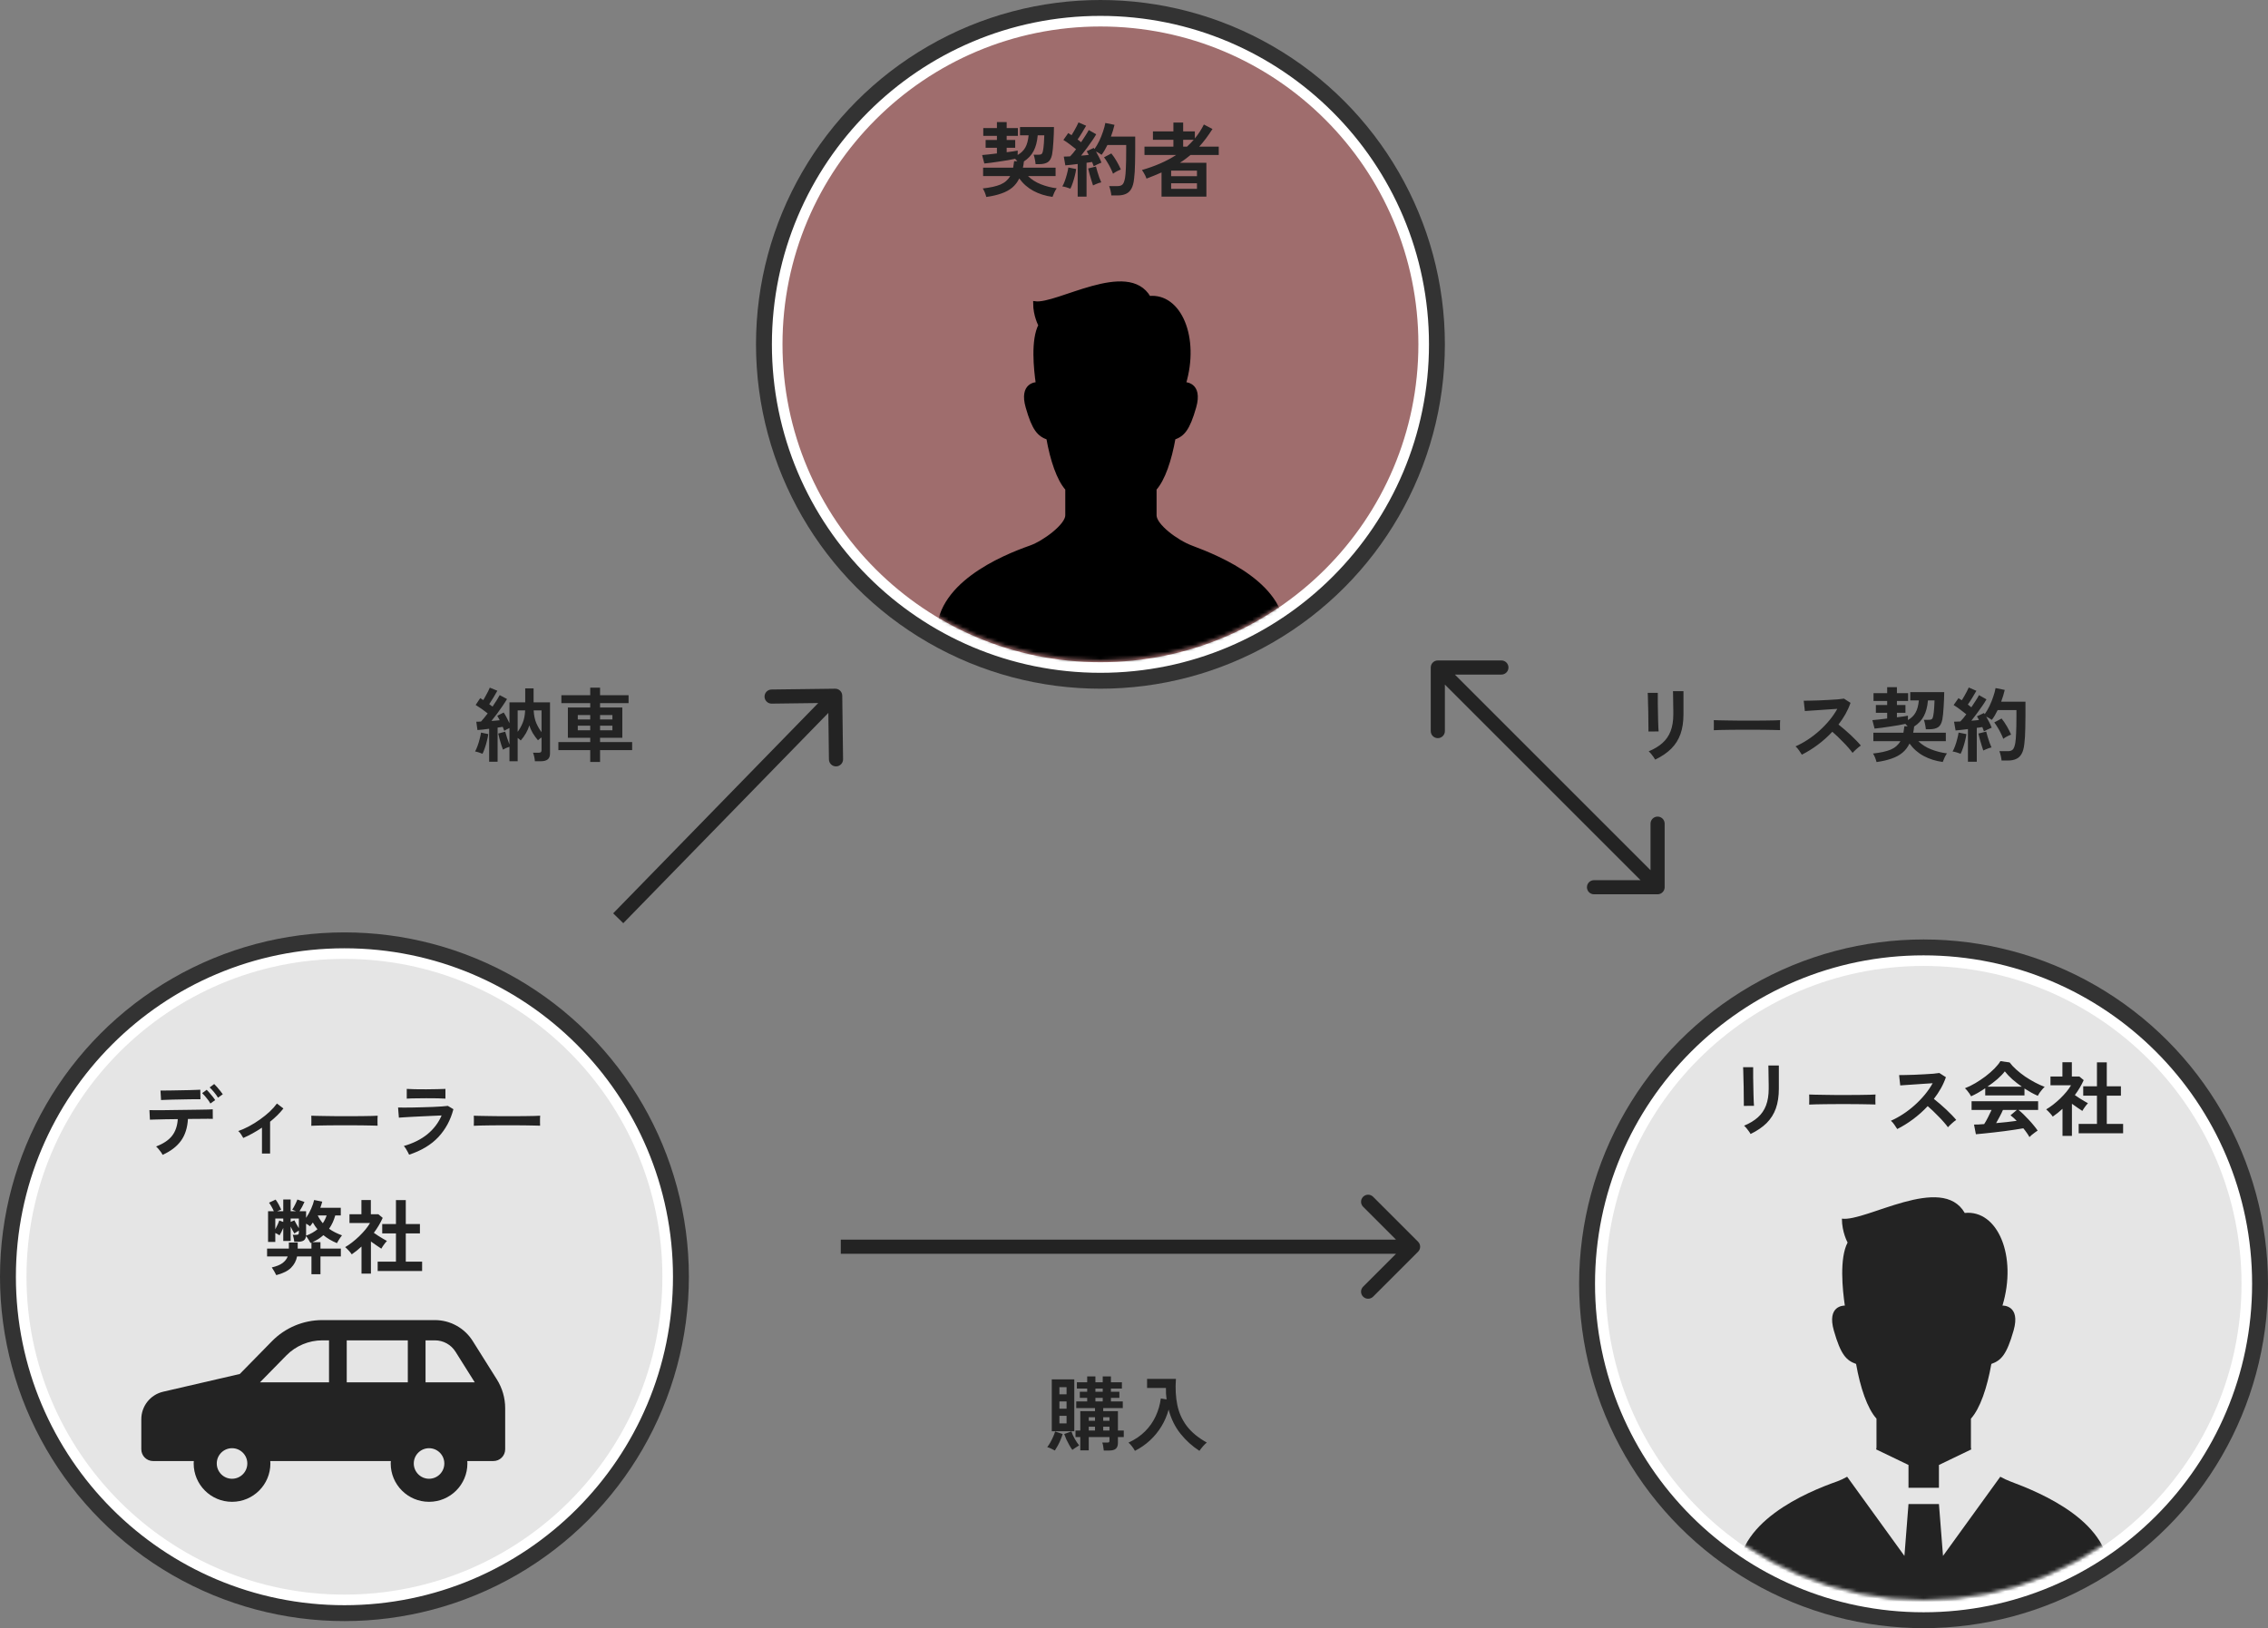
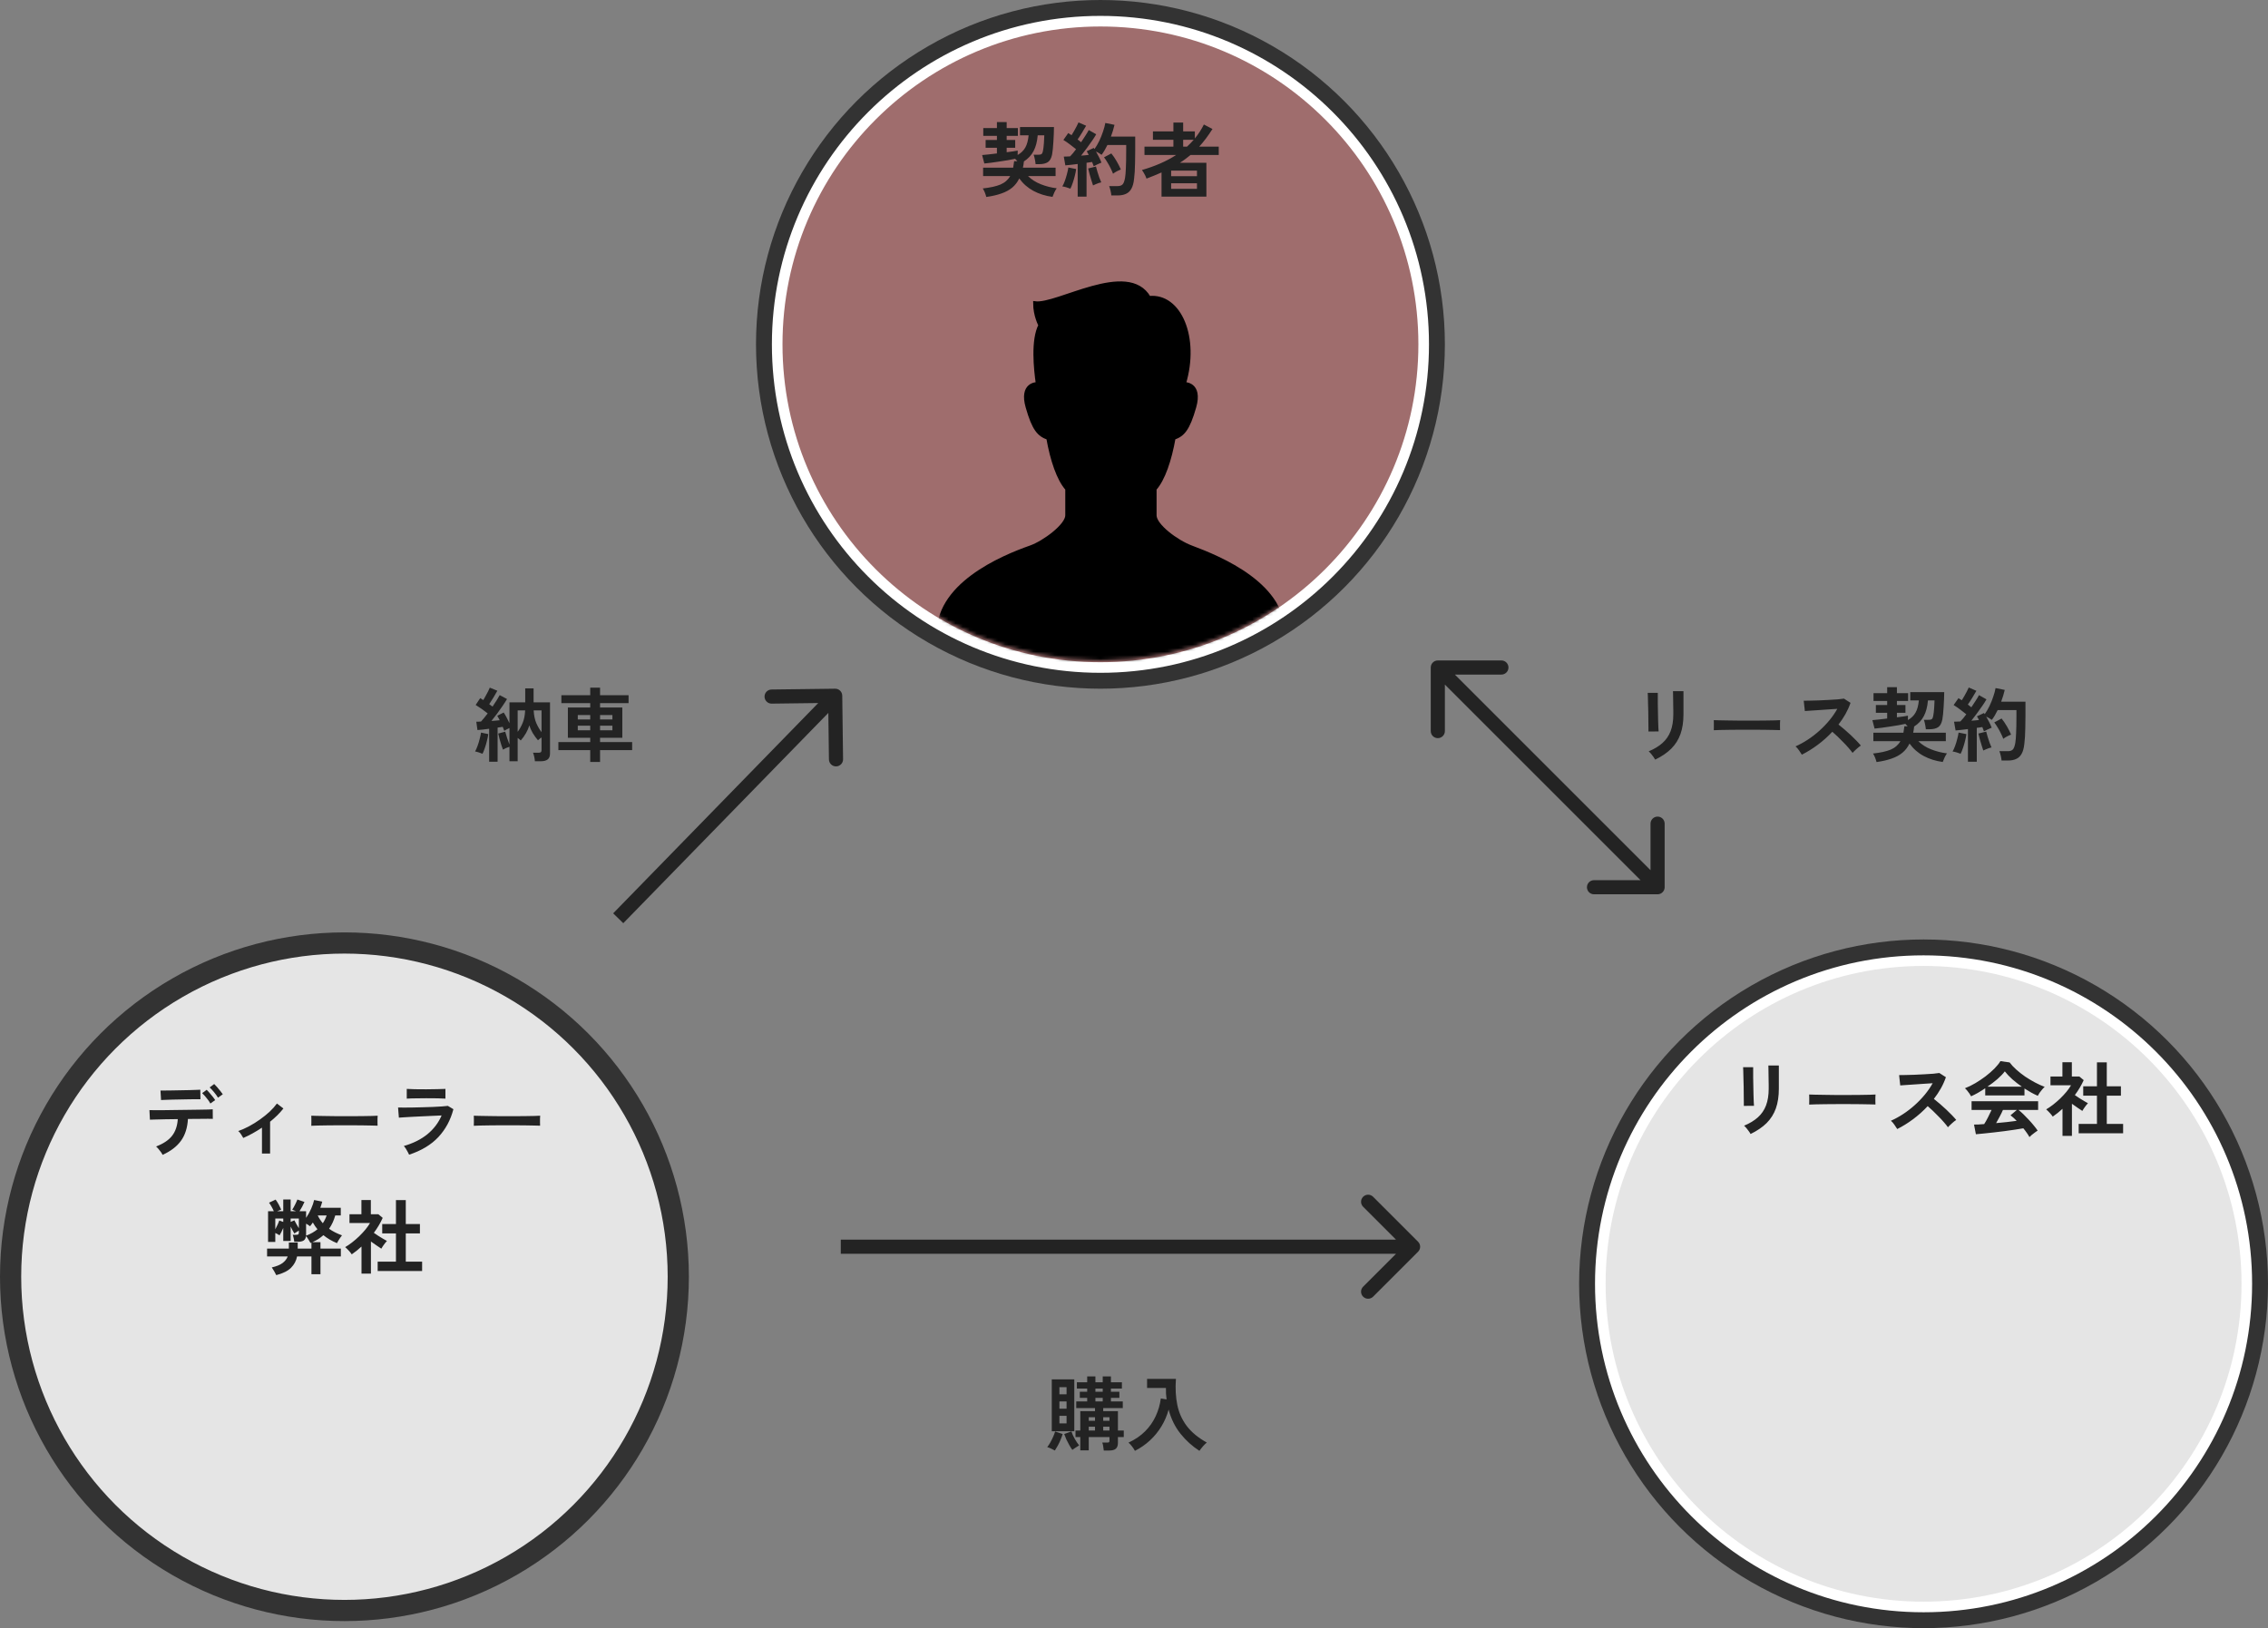
<svg xmlns="http://www.w3.org/2000/svg" width="642" height="461" viewBox="0 0 642 461" fill="none">
  <rect x="0" y="0" width="642" height="461" fill="#808080" stroke="none" />
  <circle cx="544.5" cy="363.5" r="94.5" fill="#4D53E6" stroke="#333333" stroke-width="6" />
  <circle cx="544.5" cy="363.5" r="91.5" fill="#E5E5E5" stroke="white" stroke-width="3" />
  <mask id="mask0_1748_1315" style="mask-type:alpha" maskUnits="userSpaceOnUse" x="454" y="272" width="181" height="181">
-     <circle cx="544.5" cy="362.5" r="45.5" fill="#AFB1EE" stroke="white" stroke-width="90" />
-   </mask>
+     </mask>
  <g mask="url(#mask0_1748_1315)">
-     <path d="M569.019 419.438C568.144 419.11 567.19 418.659 566.221 418.125L550.006 440.54L548.853 425.856H540.236L539.082 440.54L522.867 418.125C521.869 418.684 520.906 419.142 520.067 419.438C511.576 422.427 490.716 431.023 492.062 447.126C492.385 450.99 513.636 455 544.544 455C575.45 455 596.701 450.99 597.024 447.126C598.37 431.008 577.456 422.593 569.019 419.438Z" fill="#232323" />
    <path d="M525.398 386.187C526.579 392.874 528.563 398.773 531.174 401.679C531.174 405.164 531.174 407.706 531.174 409.742C531.174 409.946 531.139 410.161 531.08 410.383L540.236 414.793V421.26H548.852V414.793L558.003 410.386C557.945 410.163 557.909 409.948 557.909 409.742C557.909 407.706 557.909 405.164 557.909 401.679C560.525 398.773 562.509 392.874 563.69 386.187C566.441 385.204 568.016 383.631 569.979 376.748C572.071 369.417 566.836 369.667 566.836 369.667C571.07 355.648 565.494 342.474 556.159 343.441C549.719 332.174 528.15 346.015 521.386 345.05C521.386 348.914 522.998 351.811 522.998 351.811C520.646 356.272 521.553 365.167 522.217 369.667C521.831 369.66 517.096 369.709 519.107 376.748C521.072 383.631 522.643 385.204 525.398 386.187Z" fill="#232323" />
  </g>
  <circle cx="97.5" cy="361.5" r="94.5" fill="#E5E5E5" stroke="#333333" stroke-width="6" />
-   <circle cx="97.5" cy="361.5" r="91.5" fill="#E5E5E5" stroke="white" stroke-width="3" />
  <path d="M46.026 326.989C45.919 326.759 45.758 326.491 45.543 326.184C45.328 325.877 45.098 325.586 44.853 325.31C44.608 325.019 44.385 324.789 44.186 324.62C46.256 323.823 47.766 322.811 48.717 321.584C49.668 320.357 50.204 318.786 50.327 316.869C49.116 316.884 47.95 316.9 46.831 316.915C45.727 316.93 44.784 316.953 44.002 316.984C43.22 316.999 42.699 317.015 42.438 317.03L42.3 314.316C42.484 314.331 42.921 314.339 43.611 314.339C44.301 314.339 45.152 314.339 46.164 314.339C47.176 314.324 48.272 314.308 49.453 314.293C50.649 314.278 51.837 314.262 53.018 314.247C54.199 314.232 55.295 314.216 56.307 314.201C57.334 314.186 58.193 314.17 58.883 314.155C59.588 314.124 60.033 314.101 60.217 314.086L60.24 316.8C60.025 316.785 59.573 316.777 58.883 316.777C58.193 316.777 57.357 316.785 56.376 316.8C55.395 316.8 54.337 316.808 53.202 316.823C53.064 319.322 52.405 321.385 51.224 323.01C50.059 324.62 48.326 325.946 46.026 326.989ZM45.589 311.464L45.428 308.773C45.612 308.773 45.988 308.773 46.555 308.773C47.138 308.773 47.82 308.765 48.602 308.75C49.399 308.735 50.227 308.719 51.086 308.704C51.96 308.689 52.788 308.673 53.57 308.658C54.367 308.627 55.042 308.604 55.594 308.589C56.161 308.574 56.529 308.558 56.698 308.543L56.744 311.234C56.545 311.219 56.161 311.219 55.594 311.234C55.042 311.234 54.375 311.242 53.593 311.257C52.826 311.257 52.021 311.272 51.178 311.303C50.35 311.318 49.545 311.334 48.763 311.349C47.996 311.364 47.329 311.387 46.762 311.418C46.195 311.433 45.804 311.449 45.589 311.464ZM61.712 310.797C61.421 310.306 61.045 309.785 60.585 309.233C60.125 308.681 59.711 308.236 59.343 307.899L60.631 306.933C60.846 307.132 61.114 307.416 61.436 307.784C61.758 308.137 62.065 308.505 62.356 308.888C62.663 309.256 62.9 309.57 63.069 309.831L61.712 310.797ZM59.55 312.453C59.381 312.131 59.159 311.786 58.883 311.418C58.607 311.05 58.323 310.697 58.032 310.36C57.741 310.023 57.472 309.739 57.227 309.509L58.515 308.566C58.73 308.765 58.99 309.049 59.297 309.417C59.619 309.77 59.926 310.138 60.217 310.521C60.524 310.904 60.754 311.226 60.907 311.487L59.55 312.453ZM74.155 326.621V319.284C72.392 320.465 70.628 321.438 68.865 322.205C68.696 321.883 68.482 321.53 68.221 321.147C67.96 320.748 67.7 320.449 67.439 320.25C68.451 319.897 69.486 319.437 70.544 318.87C71.602 318.303 72.622 317.666 73.603 316.961C74.6 316.256 75.512 315.52 76.34 314.753C77.168 313.971 77.85 313.204 78.387 312.453L80.227 313.856C79.721 314.5 79.146 315.144 78.502 315.788C77.858 316.417 77.176 317.022 76.455 317.605V326.621H74.155ZM88.116 318.755C88.131 318.54 88.139 318.249 88.139 317.881C88.139 317.513 88.139 317.145 88.139 316.777C88.139 316.409 88.131 316.118 88.116 315.903C88.407 315.918 88.921 315.934 89.657 315.949C90.408 315.964 91.298 315.98 92.325 315.995C93.368 316.01 94.479 316.026 95.66 316.041C96.841 316.041 98.021 316.041 99.202 316.041C100.383 316.041 101.494 316.033 102.537 316.018C103.595 316.003 104.507 315.987 105.274 315.972C106.041 315.957 106.585 315.934 106.907 315.903C106.892 316.102 106.876 316.386 106.861 316.754C106.861 317.122 106.861 317.498 106.861 317.881C106.876 318.249 106.884 318.533 106.884 318.732C106.501 318.717 105.933 318.701 105.182 318.686C104.446 318.671 103.58 318.655 102.583 318.64C101.602 318.625 100.551 318.617 99.432 318.617C98.328 318.617 97.209 318.617 96.074 318.617C94.939 318.617 93.858 318.625 92.831 318.64C91.804 318.655 90.876 318.671 90.048 318.686C89.235 318.701 88.591 318.724 88.116 318.755ZM115.808 326.943C115.716 326.728 115.586 326.468 115.417 326.161C115.264 325.854 115.087 325.548 114.888 325.241C114.689 324.934 114.497 324.681 114.313 324.482C116.966 323.715 119.189 322.604 120.983 321.147C122.777 319.675 124.119 317.904 125.008 315.834C124.241 315.865 123.367 315.903 122.386 315.949C121.42 315.995 120.431 316.041 119.419 316.087C118.422 316.133 117.472 316.179 116.567 316.225C115.678 316.271 114.903 316.317 114.244 316.363C113.6 316.394 113.155 316.424 112.91 316.455L112.68 313.58C113.079 313.595 113.646 313.603 114.382 313.603C115.118 313.603 115.946 313.595 116.866 313.58C117.786 313.565 118.737 313.542 119.718 313.511C120.699 313.48 121.65 313.45 122.57 313.419C123.505 313.373 124.341 313.327 125.077 313.281C125.813 313.22 126.38 313.166 126.779 313.12L128.343 314.063C127.546 317.13 126.127 319.759 124.088 321.952C122.049 324.129 119.289 325.793 115.808 326.943ZM115.141 311.073V308.313C115.724 308.359 116.483 308.39 117.418 308.405C118.353 308.42 119.434 308.428 120.661 308.428C121.842 308.428 122.9 308.413 123.835 308.382C124.77 308.351 125.522 308.328 126.089 308.313V311.073C125.506 311.027 124.77 310.996 123.881 310.981C123.007 310.966 121.934 310.958 120.661 310.958C119.971 310.958 119.266 310.966 118.545 310.981C117.84 310.981 117.18 310.989 116.567 311.004C115.969 311.019 115.494 311.042 115.141 311.073ZM134.116 318.755C134.131 318.54 134.139 318.249 134.139 317.881C134.139 317.513 134.139 317.145 134.139 316.777C134.139 316.409 134.131 316.118 134.116 315.903C134.407 315.918 134.921 315.934 135.657 315.949C136.408 315.964 137.298 315.98 138.325 315.995C139.368 316.01 140.479 316.026 141.66 316.041C142.841 316.041 144.021 316.041 145.202 316.041C146.383 316.041 147.494 316.033 148.537 316.018C149.595 316.003 150.507 315.987 151.274 315.972C152.041 315.957 152.585 315.934 152.907 315.903C152.892 316.102 152.876 316.386 152.861 316.754C152.861 317.122 152.861 317.498 152.861 317.881C152.876 318.249 152.884 318.533 152.884 318.732C152.501 318.717 151.933 318.701 151.182 318.686C150.446 318.671 149.58 318.655 148.583 318.64C147.602 318.625 146.551 318.617 145.432 318.617C144.328 318.617 143.209 318.617 142.074 318.617C140.939 318.617 139.858 318.625 138.831 318.64C137.804 318.655 136.876 318.671 136.048 318.686C135.235 318.701 134.591 318.724 134.116 318.755ZM78.203 361.047C78.065 360.756 77.873 360.395 77.628 359.966C77.383 359.537 77.153 359.169 76.938 358.862C78.257 358.555 79.261 358.149 79.951 357.643C80.656 357.122 81.155 356.493 81.446 355.757H75.604V353.526H81.768V351.824H84.275V353.526H88.162V351.824C88.116 351.839 88.07 351.862 88.024 351.893C87.978 351.908 87.932 351.924 87.886 351.939C87.733 351.632 87.541 351.303 87.311 350.95C87.096 350.582 86.866 350.26 86.621 349.984C86.56 350.551 86.345 350.965 85.977 351.226C85.609 351.471 85.088 351.594 84.413 351.594H83.286C83.271 351.318 83.217 350.973 83.125 350.559C83.033 350.145 82.941 349.831 82.849 349.616H83.907C84.168 349.616 84.344 349.578 84.436 349.501C84.543 349.409 84.597 349.248 84.597 349.018V348.443C84.398 348.55 84.175 348.681 83.93 348.834C83.685 348.987 83.485 349.125 83.332 349.248C83.179 349.003 83.002 348.704 82.803 348.351C82.619 347.998 82.443 347.646 82.274 347.293V351.364H80.181V347.684C80.012 348.067 79.836 348.451 79.652 348.834C79.468 349.202 79.292 349.516 79.123 349.777C78.97 349.67 78.786 349.555 78.571 349.432C78.356 349.309 78.142 349.202 77.927 349.11V351.64H75.88V342.946H77.513C77.329 342.517 77.114 342.087 76.869 341.658C76.624 341.213 76.386 340.838 76.156 340.531L78.019 339.657C78.326 340.071 78.617 340.531 78.893 341.037C79.169 341.543 79.407 342.026 79.606 342.486C79.453 342.547 79.269 342.624 79.054 342.716C78.855 342.793 78.648 342.869 78.433 342.946H80.181V339.634H82.274V342.946H83.792C83.608 342.869 83.416 342.793 83.217 342.716C83.033 342.639 82.864 342.57 82.711 342.509C82.972 342.126 83.232 341.673 83.493 341.152C83.769 340.615 83.999 340.109 84.183 339.634L86.184 340.324C86 340.753 85.785 341.198 85.54 341.658C85.295 342.118 85.042 342.547 84.781 342.946H86.644V344.832C87.181 344.035 87.656 343.176 88.07 342.256C88.484 341.321 88.768 340.493 88.921 339.772L91.221 340.232C91.144 340.523 91.06 340.815 90.968 341.106C90.876 341.397 90.776 341.689 90.669 341.98H96.465V344.142H94.901C94.502 345.568 93.92 346.825 93.153 347.914C93.69 348.297 94.265 348.642 94.878 348.949C95.491 349.256 96.135 349.532 96.81 349.777C96.657 349.961 96.48 350.199 96.281 350.49C96.097 350.766 95.921 351.042 95.752 351.318C95.583 351.594 95.461 351.816 95.384 351.985C93.927 351.387 92.647 350.636 91.543 349.731C91.098 350.13 90.615 350.498 90.094 350.835C89.573 351.157 89.021 351.448 88.438 351.709H90.715V353.526H96.488V355.757H90.715V360.794H88.162V355.757H84.091C83.846 356.999 83.278 358.065 82.389 358.954C81.515 359.843 80.12 360.541 78.203 361.047ZM86.644 349.869C87.917 349.394 88.99 348.788 89.864 348.052C89.389 347.5 88.952 346.864 88.553 346.143C88.43 346.327 88.3 346.511 88.162 346.695C88.024 346.864 87.894 347.032 87.771 347.201C87.449 346.956 87.073 346.71 86.644 346.465V349.869ZM91.382 346.35C91.842 345.66 92.202 344.924 92.463 344.142H89.933C90.347 344.97 90.83 345.706 91.382 346.35ZM77.927 348.075C78.142 347.676 78.349 347.255 78.548 346.81C78.763 346.365 78.931 345.951 79.054 345.568L80.181 345.982V345.016H77.927V348.075ZM84.597 347.753V345.016H82.274V345.982L83.332 345.522C83.485 345.829 83.677 346.189 83.907 346.603C84.137 347.002 84.367 347.385 84.597 347.753ZM106.907 359.874V357.229H112.082V349.225H108.195V346.58H112.082V339.795H114.865V346.58H118.867V349.225H114.865V357.229H119.488V359.874H106.907ZM102.33 360.61V352.951C101.901 353.334 101.456 353.718 100.996 354.101C100.536 354.469 100.061 354.822 99.57 355.159C99.371 354.852 99.079 354.492 98.696 354.078C98.313 353.664 97.983 353.342 97.707 353.112C98.32 352.759 98.964 352.322 99.639 351.801C100.329 351.264 101.004 350.682 101.663 350.053C102.322 349.409 102.92 348.765 103.457 348.121C103.994 347.462 104.423 346.848 104.745 346.281H98.926V343.797H102.307V339.772H104.975V343.797H107.091L108.333 344.832C107.689 346.273 106.853 347.684 105.826 349.064C106.225 349.34 106.654 349.631 107.114 349.938C107.589 350.229 108.042 350.505 108.471 350.766C108.9 351.011 109.253 351.211 109.529 351.364C109.376 351.517 109.192 351.732 108.977 352.008C108.778 352.269 108.578 352.545 108.379 352.836C108.195 353.112 108.049 353.35 107.942 353.549C107.528 353.273 107.06 352.959 106.539 352.606C106.018 352.238 105.504 351.878 104.998 351.525V360.61H102.33Z" fill="#232323" />
  <circle cx="311.5" cy="97.5" r="94.5" stroke="#333333" stroke-width="6" />
  <circle cx="311.5" cy="97.5" r="91.5" fill="#EB3E3E" fill-opacity="0.29" stroke="white" stroke-width="3" />
  <mask id="mask1_1748_1315" style="mask-type:alpha" maskUnits="userSpaceOnUse" x="221" y="6" width="181" height="181">
    <circle cx="311.5" cy="96.5" r="45.5" fill="white" stroke="white" stroke-width="90" />
  </mask>
  <g mask="url(#mask1_1748_1315)">
    <path d="M337.217 154.937C333.017 153.367 326.892 148.781 326.892 145.926C326.892 144.034 326.892 141.671 326.892 138.433C329.319 135.732 331.165 130.249 332.262 124.034C334.821 123.121 336.283 121.659 338.109 115.263C340.051 108.449 335.186 108.681 335.186 108.681C339.121 95.653 333.94 83.408 325.263 84.307C319.277 73.836 299.229 86.699 292.948 85.803C292.948 89.394 294.443 92.086 294.443 92.086C292.26 96.232 293.102 104.499 293.715 108.681C293.361 108.674 288.96 108.72 290.827 115.263C292.654 121.659 294.116 123.121 296.675 124.034C297.77 130.249 299.615 135.732 302.045 138.433C302.045 141.671 302.045 144.034 302.045 145.926C302.045 148.781 295.538 153.59 291.72 154.937C283.83 157.715 264.443 165.705 265.695 180.67C265.995 184.262 285.742 187.989 314.468 187.989C343.192 187.989 362.942 184.262 363.242 180.67C364.493 165.69 345.057 157.87 337.217 154.937Z" fill="black" stroke="black" />
  </g>
  <path d="M279.185 55.771C279.108 55.434 278.978 55.027 278.794 54.552C278.61 54.092 278.411 53.693 278.196 53.356C280.297 53.126 281.96 52.758 283.187 52.252C284.414 51.731 285.334 50.933 285.947 49.86H278.288V47.468H286.798C286.905 46.916 286.997 46.303 287.074 45.628L287.994 45.651C287.887 45.528 287.779 45.413 287.672 45.306C287.58 45.183 287.473 45.068 287.35 44.961C286.783 45.084 286.116 45.214 285.349 45.352C284.598 45.475 283.816 45.597 283.003 45.72C282.19 45.843 281.401 45.958 280.634 46.065C279.883 46.157 279.216 46.234 278.633 46.295L278.012 43.903C278.518 43.857 279.139 43.796 279.875 43.719C280.611 43.642 281.385 43.55 282.198 43.443V41.833H279.001V39.625H282.198V38.475H278.334V36.267H282.198V34.565H284.958V36.267H288.132V38.475H284.958V39.625H287.373V41.833H284.958V43.098C285.587 43.021 286.169 42.945 286.706 42.868C287.243 42.776 287.703 42.699 288.086 42.638L288.063 43.88C289.014 43.343 289.734 42.646 290.225 41.787C290.716 40.928 291.03 39.771 291.168 38.314H288.73V35.968H298.344C298.344 36.535 298.329 37.187 298.298 37.923C298.283 38.644 298.244 39.38 298.183 40.131C298.137 40.867 298.083 41.557 298.022 42.201C297.961 42.83 297.892 43.343 297.815 43.742C297.6 44.8 297.202 45.521 296.619 45.904C296.036 46.287 295.224 46.479 294.181 46.479H293.146C293.131 46.234 293.092 45.942 293.031 45.605C292.97 45.268 292.901 44.93 292.824 44.593C292.747 44.256 292.663 43.995 292.571 43.811H293.698C294.097 43.811 294.388 43.788 294.572 43.742C294.771 43.681 294.917 43.566 295.009 43.397C295.101 43.228 295.178 42.983 295.239 42.661C295.285 42.446 295.331 42.155 295.377 41.787C295.423 41.419 295.461 41.02 295.492 40.591C295.523 40.146 295.546 39.725 295.561 39.326C295.592 38.927 295.607 38.59 295.607 38.314H293.744C293.591 40.108 293.2 41.595 292.571 42.776C291.958 43.957 291.03 44.946 289.788 45.743H289.834C289.773 46.356 289.681 46.931 289.558 47.468H298.804V49.86H291.007C292.004 50.841 293.223 51.616 294.664 52.183C296.105 52.75 297.593 53.126 299.126 53.31C298.927 53.571 298.704 53.954 298.459 54.46C298.229 54.966 298.053 55.395 297.93 55.748C295.921 55.472 294.12 54.905 292.525 54.046C290.93 53.187 289.596 52.014 288.523 50.527C288.017 51.57 287.35 52.436 286.522 53.126C285.694 53.816 284.674 54.368 283.463 54.782C282.267 55.211 280.841 55.541 279.185 55.771ZM305.06 55.679V46.433C304.401 46.51 303.764 46.586 303.151 46.663C302.538 46.74 302.009 46.793 301.564 46.824L301.127 44.34C301.372 44.34 301.648 44.332 301.955 44.317C302.262 44.302 302.584 44.286 302.921 44.271C303.166 44.01 303.435 43.711 303.726 43.374C304.017 43.021 304.309 42.646 304.6 42.247C304.094 41.833 303.511 41.381 302.852 40.89C302.208 40.399 301.595 39.978 301.012 39.625L302.392 37.67C302.53 37.762 302.676 37.862 302.829 37.969C302.998 38.061 303.166 38.161 303.335 38.268C303.565 37.915 303.803 37.517 304.048 37.072C304.309 36.627 304.546 36.19 304.761 35.761C304.991 35.316 305.167 34.948 305.29 34.657L307.452 35.6C307.084 36.244 306.685 36.919 306.256 37.624C305.827 38.329 305.42 38.95 305.037 39.487C305.221 39.625 305.397 39.763 305.566 39.901C305.735 40.024 305.888 40.146 306.026 40.269C306.486 39.594 306.908 38.95 307.291 38.337C307.69 37.724 307.989 37.218 308.188 36.819L310.304 38.015C309.997 38.567 309.599 39.196 309.108 39.901C308.633 40.591 308.127 41.296 307.59 42.017C307.053 42.738 306.532 43.42 306.026 44.064C306.425 44.033 306.808 44.003 307.176 43.972C307.544 43.926 307.881 43.888 308.188 43.857C308.096 43.658 307.996 43.474 307.889 43.305C307.797 43.136 307.705 42.975 307.613 42.822L309.614 41.879C309.645 41.94 309.675 41.994 309.706 42.04C309.752 42.086 309.79 42.14 309.821 42.201C310.312 41.511 310.764 40.737 311.178 39.878C311.592 39.004 311.945 38.122 312.236 37.233C312.543 36.344 312.757 35.539 312.88 34.818L315.479 35.347C315.356 35.868 315.211 36.413 315.042 36.98C314.873 37.547 314.682 38.115 314.467 38.682H321.344V42.661C321.344 43.995 321.329 45.145 321.298 46.111C321.283 47.077 321.252 47.92 321.206 48.641C321.16 49.362 321.099 50.029 321.022 50.642C320.899 51.838 320.639 52.781 320.24 53.471C319.857 54.146 319.343 54.621 318.699 54.897C318.07 55.188 317.311 55.334 316.422 55.334H314.582C314.551 54.951 314.475 54.498 314.352 53.977C314.229 53.44 314.099 53.011 313.961 52.689H316.376C316.989 52.689 317.449 52.536 317.756 52.229C318.063 51.922 318.3 51.294 318.469 50.343C318.576 49.714 318.653 48.802 318.699 47.606C318.76 46.395 318.791 44.746 318.791 42.661V41.051H313.478C313.233 41.557 312.972 42.048 312.696 42.523C312.42 42.998 312.129 43.435 311.822 43.834C311.623 43.681 311.377 43.52 311.086 43.351C310.795 43.182 310.511 43.029 310.235 42.891C310.542 43.412 310.833 43.957 311.109 44.524C311.4 45.091 311.623 45.597 311.776 46.042C311.485 46.149 311.117 46.31 310.672 46.525C310.227 46.724 309.867 46.908 309.591 47.077C309.53 46.908 309.461 46.717 309.384 46.502C309.307 46.287 309.223 46.073 309.131 45.858C308.901 45.889 308.656 45.927 308.395 45.973C308.134 46.004 307.858 46.042 307.567 46.088V55.679H305.06ZM302.99 53.425C302.699 53.302 302.323 53.172 301.863 53.034C301.403 52.896 301.02 52.812 300.713 52.781C300.958 52.367 301.196 51.846 301.426 51.217C301.656 50.588 301.855 49.937 302.024 49.262C302.208 48.587 302.338 47.974 302.415 47.422L304.623 47.859C304.562 48.411 304.439 49.04 304.255 49.745C304.086 50.45 303.887 51.133 303.657 51.792C303.442 52.436 303.22 52.98 302.99 53.425ZM315.065 49.193C314.896 48.718 314.666 48.196 314.375 47.629C314.099 47.046 313.792 46.487 313.455 45.95C313.133 45.398 312.819 44.93 312.512 44.547L314.582 43.443C315.088 44.056 315.586 44.785 316.077 45.628C316.568 46.471 316.966 47.261 317.273 47.997C316.936 48.12 316.545 48.296 316.1 48.526C315.671 48.756 315.326 48.978 315.065 49.193ZM309.407 52.505C309.269 52.106 309.108 51.608 308.924 51.01C308.74 50.397 308.564 49.791 308.395 49.193C308.242 48.58 308.119 48.081 308.027 47.698L310.235 47.146C310.327 47.529 310.457 48.005 310.626 48.572C310.795 49.139 310.979 49.707 311.178 50.274C311.377 50.826 311.561 51.278 311.73 51.631C311.531 51.662 311.278 51.731 310.971 51.838C310.68 51.945 310.388 52.06 310.097 52.183C309.821 52.29 309.591 52.398 309.407 52.505ZM328.796 55.679V48.825C327.493 49.408 326.074 49.99 324.541 50.573C324.48 50.358 324.372 50.09 324.219 49.768C324.066 49.446 323.897 49.139 323.713 48.848C323.544 48.541 323.391 48.304 323.253 48.135C325.062 47.614 326.78 47 328.405 46.295C330.03 45.59 331.541 44.785 332.936 43.88H323.966V41.511H332.154V39.579H326.358V37.21H332.154V34.703H334.914V37.21H338.226V39.188C339.223 37.992 340.074 36.681 340.779 35.255L343.217 36.52C341.99 38.452 340.741 40.116 339.468 41.511H344.988V43.88H337.007C336.532 44.279 336.041 44.662 335.535 45.03C335.044 45.398 334.531 45.751 333.994 46.088H341.492V55.679H328.796ZM331.51 53.471H338.824V51.884H331.51V53.471ZM331.51 49.883H338.824V48.319H331.51V49.883ZM334.914 41.511H336.018C336.355 41.204 336.677 40.89 336.984 40.568C337.306 40.246 337.613 39.916 337.904 39.579H334.914V41.511Z" fill="#232323" />
  <path d="M495.533 321.081C495.426 320.866 495.265 320.613 495.05 320.322C494.851 320.031 494.628 319.739 494.383 319.448C494.138 319.157 493.908 318.919 493.693 318.735C495.272 318.076 496.576 317.286 497.603 316.366C498.63 315.446 499.397 314.327 499.903 313.008C500.409 311.674 500.662 310.087 500.662 308.247V307.189C500.662 306.852 500.654 306.415 500.639 305.878C500.639 305.341 500.631 304.789 500.616 304.222C500.616 303.655 500.608 303.141 500.593 302.681C500.593 302.221 500.585 301.891 500.57 301.692H503.537V308.247C503.537 310.394 503.253 312.264 502.686 313.859C502.119 315.438 501.245 316.818 500.064 317.999C498.883 319.164 497.373 320.192 495.533 321.081ZM493.624 313.123C493.639 312.985 493.639 312.648 493.624 312.111C493.624 311.559 493.616 310.892 493.601 310.11C493.601 309.328 493.593 308.508 493.578 307.649C493.563 306.79 493.54 305.97 493.509 305.188C493.494 304.406 493.478 303.747 493.463 303.21C493.448 302.658 493.432 302.313 493.417 302.175H496.269C496.269 302.344 496.269 302.696 496.269 303.233C496.269 303.77 496.269 304.421 496.269 305.188C496.284 305.939 496.3 306.729 496.315 307.557C496.33 308.385 496.346 309.19 496.361 309.972C496.392 310.739 496.415 311.406 496.43 311.973C496.461 312.525 496.484 312.901 496.499 313.1L493.624 313.123ZM512.116 312.755C512.131 312.54 512.139 312.249 512.139 311.881C512.139 311.513 512.139 311.145 512.139 310.777C512.139 310.409 512.131 310.118 512.116 309.903C512.407 309.918 512.921 309.934 513.657 309.949C514.408 309.964 515.298 309.98 516.325 309.995C517.368 310.01 518.479 310.026 519.66 310.041C520.841 310.041 522.021 310.041 523.202 310.041C524.383 310.041 525.494 310.033 526.537 310.018C527.595 310.003 528.507 309.987 529.274 309.972C530.041 309.957 530.585 309.934 530.907 309.903C530.892 310.102 530.876 310.386 530.861 310.754C530.861 311.122 530.861 311.498 530.861 311.881C530.876 312.249 530.884 312.533 530.884 312.732C530.501 312.717 529.933 312.701 529.182 312.686C528.446 312.671 527.58 312.655 526.583 312.64C525.602 312.625 524.551 312.617 523.432 312.617C522.328 312.617 521.209 312.617 520.074 312.617C518.939 312.617 517.858 312.625 516.831 312.64C515.804 312.655 514.876 312.671 514.048 312.686C513.235 312.701 512.591 312.724 512.116 312.755ZM537.048 319.678C536.849 319.341 536.58 318.934 536.243 318.459C535.921 317.984 535.591 317.608 535.254 317.332C536.404 316.826 537.554 316.197 538.704 315.446C539.854 314.695 540.95 313.851 541.993 312.916C543.051 311.965 544.009 310.969 544.868 309.926C545.742 308.868 546.478 307.795 547.076 306.706C546.325 306.752 545.497 306.806 544.592 306.867C543.703 306.928 542.813 306.99 541.924 307.051C541.05 307.097 540.253 307.151 539.532 307.212C538.827 307.258 538.282 307.296 537.899 307.327L537.577 304.406C537.96 304.406 538.535 304.398 539.302 304.383C540.069 304.368 540.927 304.345 541.878 304.314C542.829 304.268 543.772 304.222 544.707 304.176C545.658 304.13 546.509 304.076 547.26 304.015C548.027 303.938 548.594 303.869 548.962 303.808L550.825 305.004C550.457 306.077 549.982 307.135 549.399 308.178C548.816 309.205 548.157 310.194 547.421 311.145C547.958 311.559 548.525 312.027 549.123 312.548C549.736 313.069 550.334 313.606 550.917 314.158C551.5 314.71 552.036 315.239 552.527 315.745C553.018 316.251 553.424 316.703 553.746 317.102C553.363 317.347 552.956 317.669 552.527 318.068C552.098 318.451 551.722 318.819 551.4 319.172C551.109 318.758 550.733 318.29 550.273 317.769C549.813 317.232 549.315 316.696 548.778 316.159C548.257 315.607 547.728 315.078 547.191 314.572C546.654 314.051 546.148 313.591 545.673 313.192C544.4 314.557 543.02 315.791 541.533 316.895C540.046 317.999 538.551 318.927 537.048 319.678ZM574.469 321.955C574.285 321.602 574.04 321.211 573.733 320.782C573.442 320.353 573.112 319.916 572.744 319.471C572.039 319.594 571.226 319.724 570.306 319.862C569.386 320 568.412 320.138 567.385 320.276C566.358 320.414 565.338 320.537 564.326 320.644C563.329 320.767 562.394 320.866 561.52 320.943C560.661 321.035 559.925 321.104 559.312 321.15L558.783 318.413C559.12 318.413 559.534 318.405 560.025 318.39C560.531 318.359 561.075 318.321 561.658 318.275C562.011 317.738 562.371 317.102 562.739 316.366C563.122 315.63 563.46 314.932 563.751 314.273H558.093V311.812H576.93V314.273H571.387C571.801 314.595 572.261 315.001 572.767 315.492C573.273 315.983 573.787 316.512 574.308 317.079C574.829 317.631 575.305 318.175 575.734 318.712C576.179 319.249 576.531 319.716 576.792 320.115C576.593 320.238 576.34 320.414 576.033 320.644C575.726 320.874 575.427 321.104 575.136 321.334C574.845 321.579 574.622 321.786 574.469 321.955ZM557.955 310.409C557.848 310.194 557.694 309.941 557.495 309.65C557.296 309.359 557.081 309.075 556.851 308.799C556.621 308.523 556.406 308.301 556.207 308.132C557.158 307.764 558.131 307.289 559.128 306.706C560.14 306.108 561.114 305.456 562.049 304.751C562.984 304.03 563.82 303.302 564.556 302.566C565.292 301.815 565.859 301.109 566.258 300.45L568.857 300.818C569.348 301.477 569.976 302.152 570.743 302.842C571.51 303.532 572.345 304.191 573.25 304.82C574.17 305.433 575.105 305.993 576.056 306.499C577.007 307.005 577.919 307.419 578.793 307.741C578.563 307.925 578.318 308.178 578.057 308.5C577.796 308.807 577.551 309.121 577.321 309.443C577.106 309.765 576.945 310.041 576.838 310.271C576.24 310.01 575.619 309.704 574.975 309.351C574.346 308.998 573.71 308.615 573.066 308.201V310.156H561.957V308.132C561.252 308.607 560.554 309.044 559.864 309.443C559.174 309.826 558.538 310.148 557.955 310.409ZM562.601 307.672H572.307C571.372 307.028 570.482 306.338 569.639 305.602C568.796 304.851 568.083 304.099 567.5 303.348C566.979 304.038 566.281 304.766 565.407 305.533C564.533 306.284 563.598 306.997 562.601 307.672ZM565.039 317.999C566.066 317.907 567.086 317.807 568.098 317.7C569.11 317.577 570.03 317.462 570.858 317.355C570.199 316.68 569.616 316.159 569.11 315.791L570.904 314.273H566.971C566.71 314.871 566.404 315.5 566.051 316.159C565.714 316.803 565.376 317.416 565.039 317.999ZM588.407 320.874V318.229H593.582V310.225H589.695V307.58H593.582V300.795H596.365V307.58H600.367V310.225H596.365V318.229H600.988V320.874H588.407ZM583.83 321.61V313.951C583.401 314.334 582.956 314.718 582.496 315.101C582.036 315.469 581.561 315.822 581.07 316.159C580.871 315.852 580.579 315.492 580.196 315.078C579.813 314.664 579.483 314.342 579.207 314.112C579.82 313.759 580.464 313.322 581.139 312.801C581.829 312.264 582.504 311.682 583.163 311.053C583.822 310.409 584.42 309.765 584.957 309.121C585.494 308.462 585.923 307.848 586.245 307.281H580.426V304.797H583.807V300.772H586.475V304.797H588.591L589.833 305.832C589.189 307.273 588.353 308.684 587.326 310.064C587.725 310.34 588.154 310.631 588.614 310.938C589.089 311.229 589.542 311.505 589.971 311.766C590.4 312.011 590.753 312.211 591.029 312.364C590.876 312.517 590.692 312.732 590.477 313.008C590.278 313.269 590.078 313.545 589.879 313.836C589.695 314.112 589.549 314.35 589.442 314.549C589.028 314.273 588.56 313.959 588.039 313.606C587.518 313.238 587.004 312.878 586.498 312.525V321.61H583.83Z" fill="#232323" />
  <path d="M312.445 410.702C312.414 410.38 312.361 409.989 312.284 409.529C312.223 409.069 312.131 408.709 312.008 408.448H313.388C313.679 408.448 313.863 408.417 313.94 408.356C314.017 408.279 314.055 408.103 314.055 407.827V406.884H308.19V410.656H305.798V406.884H304.441V405.044H305.798V399.57H309.961V398.696H304.648V396.81H307.753V395.798H305.66V394.073H307.753V393.153H304.832V391.382H307.753V389.726H310.076V391.382H312.146V389.726H314.469V391.382H317.574V393.153H314.469V394.073H316.861V395.798H314.469V396.81H317.827V398.696H312.284V399.57H316.447V405.044H318.103V406.884H316.447V408.563C316.447 409.314 316.248 409.859 315.849 410.196C315.466 410.533 314.845 410.702 313.986 410.702H312.445ZM297.725 405.251V390.554H304.096V405.251H297.725ZM298.599 410.702C298.323 410.549 297.963 410.365 297.518 410.15C297.089 409.951 296.728 409.813 296.437 409.736C296.728 409.383 297.02 408.946 297.311 408.425C297.602 407.904 297.871 407.367 298.116 406.815C298.361 406.263 298.545 405.765 298.668 405.32L300.807 406.033C300.669 406.508 300.477 407.037 300.232 407.62C300.002 408.187 299.741 408.739 299.45 409.276C299.159 409.813 298.875 410.288 298.599 410.702ZM303.544 410.518C303.268 410.15 302.984 409.705 302.693 409.184C302.402 408.678 302.126 408.149 301.865 407.597C301.62 407.03 301.413 406.508 301.244 406.033L303.291 405.297C303.506 405.987 303.82 406.692 304.234 407.413C304.648 408.134 305.062 408.747 305.476 409.253C305.185 409.422 304.855 409.629 304.487 409.874C304.119 410.135 303.805 410.349 303.544 410.518ZM299.887 403.02H301.911V400.881H299.887V403.02ZM299.887 398.857H301.911V396.81H299.887V398.857ZM299.887 394.786H301.911V392.762H299.887V394.786ZM310.076 396.81H312.146V395.798H310.076V396.81ZM308.19 405.044H309.961V403.963H308.19V405.044ZM312.284 405.044H314.055V403.963H312.284V405.044ZM310.076 394.073H312.146V393.153H310.076V394.073ZM308.19 402.284H309.961V401.272H308.19V402.284ZM312.284 402.284H314.055V401.272H312.284V402.284ZM321.254 410.794C321.055 410.395 320.786 409.981 320.449 409.552C320.127 409.123 319.79 408.762 319.437 408.471C321.323 407.597 322.895 406.524 324.152 405.251C325.425 403.978 326.421 402.552 327.142 400.973C327.878 399.394 328.361 397.722 328.591 395.959L330.224 396.235C330.163 395.714 330.109 395.185 330.063 394.648C330.032 394.111 330.025 393.559 330.04 392.992H324.704V390.416H332.869C332.67 393.115 332.8 395.576 333.26 397.799C333.72 400.022 334.617 402.016 335.951 403.779C337.3 405.542 339.186 407.099 341.609 408.448C341.272 408.709 340.904 409.069 340.505 409.529C340.106 409.989 339.777 410.411 339.516 410.794C337.477 409.475 335.69 407.858 334.157 405.941C332.624 404.024 331.504 401.747 330.799 399.11C330.354 400.781 329.68 402.361 328.775 403.848C327.886 405.32 326.805 406.646 325.532 407.827C324.259 409.008 322.833 409.997 321.254 410.794Z" fill="#232323" />
  <path d="M138.462 215.679V206.341C137.849 206.418 137.251 206.494 136.668 206.571C136.101 206.632 135.595 206.678 135.15 206.709L134.828 204.34C135.012 204.34 135.219 204.34 135.449 204.34C135.679 204.325 135.917 204.309 136.162 204.294C136.423 204.018 136.714 203.681 137.036 203.282C137.373 202.883 137.711 202.454 138.048 201.994C137.557 201.595 137.005 201.181 136.392 200.752C135.779 200.323 135.196 199.939 134.644 199.602L135.932 197.67C136.07 197.747 136.208 197.831 136.346 197.923C136.499 198.015 136.653 198.115 136.806 198.222C137.021 197.869 137.243 197.478 137.473 197.049C137.718 196.604 137.948 196.175 138.163 195.761C138.378 195.332 138.539 194.979 138.646 194.703L140.785 195.577C140.448 196.19 140.072 196.842 139.658 197.532C139.244 198.222 138.853 198.835 138.485 199.372C138.654 199.495 138.815 199.617 138.968 199.74C139.137 199.847 139.29 199.955 139.428 200.062C139.857 199.433 140.248 198.835 140.601 198.268C140.969 197.685 141.253 197.202 141.452 196.819L143.522 197.923C143.2 198.475 142.786 199.119 142.28 199.855C141.789 200.576 141.268 201.312 140.716 202.063C140.164 202.799 139.627 203.489 139.106 204.133C139.52 204.102 139.926 204.072 140.325 204.041C140.724 203.995 141.099 203.957 141.452 203.926C141.329 203.681 141.207 203.451 141.084 203.236C140.977 203.021 140.869 202.83 140.762 202.661L142.579 201.741C142.84 202.124 143.116 202.592 143.407 203.144C143.698 203.681 143.967 204.217 144.212 204.754V198.866H148.674V194.91H151.043V198.866H155.689V213.379C155.689 214.13 155.474 214.675 155.045 215.012C154.616 215.365 153.956 215.541 153.067 215.541H151.411C151.396 215.204 151.334 214.782 151.227 214.276C151.12 213.785 151.005 213.402 150.882 213.126H152.492C152.783 213.126 152.99 213.072 153.113 212.965C153.236 212.858 153.297 212.658 153.297 212.367V208.802C153.098 208.94 152.906 209.078 152.722 209.216C152.553 209.354 152.408 209.484 152.285 209.607C151.733 208.963 151.242 208.288 150.813 207.583C150.384 206.862 150.062 206.126 149.847 205.375C149.617 206.142 149.295 206.885 148.881 207.606C148.467 208.327 147.976 209.009 147.409 209.653C147.302 209.546 147.171 209.431 147.018 209.308C146.865 209.185 146.704 209.063 146.535 208.94V215.541H144.212V211.447C143.537 211.646 142.924 211.915 142.372 212.252C142.249 211.915 142.096 211.478 141.912 210.941C141.743 210.389 141.575 209.822 141.406 209.239C141.253 208.641 141.13 208.127 141.038 207.698L143.016 207.169C143.139 207.644 143.315 208.235 143.545 208.94C143.775 209.63 143.997 210.251 144.212 210.803V206.134C143.967 206.241 143.706 206.372 143.43 206.525C143.169 206.663 142.939 206.793 142.74 206.916C142.679 206.747 142.61 206.571 142.533 206.387C142.472 206.188 142.395 205.988 142.303 205.789C142.088 205.82 141.858 205.858 141.613 205.904C141.368 205.95 141.115 205.988 140.854 206.019V215.679H138.462ZM136.576 213.425C136.285 213.302 135.932 213.172 135.518 213.034C135.119 212.896 134.774 212.812 134.483 212.781C134.713 212.367 134.943 211.846 135.173 211.217C135.403 210.588 135.602 209.937 135.771 209.262C135.955 208.587 136.085 207.974 136.162 207.422L138.209 207.859C138.148 208.411 138.025 209.04 137.841 209.745C137.672 210.45 137.473 211.133 137.243 211.792C137.028 212.451 136.806 212.996 136.576 213.425ZM153.297 207.307V201.143H151.066C151.143 202.554 151.388 203.75 151.802 204.731C152.231 205.697 152.73 206.556 153.297 207.307ZM146.535 207.215C147.087 206.479 147.562 205.628 147.961 204.662C148.36 203.696 148.59 202.523 148.651 201.143H146.535V207.215ZM167.074 215.748V212.39H158.058V210.113H167.074V208.894H160.749V200.315H167.074V199.096H158.909V196.842H167.074V194.703H169.857V196.842H177.93V199.096H169.857V200.315H176.159V208.894H169.857V210.113H178.942V212.39H169.857V215.748H167.074ZM163.555 206.778H167.074V205.467H163.555V206.778ZM169.857 206.778H173.353V205.467H169.857V206.778ZM163.555 203.719H167.074V202.454H163.555V203.719ZM169.857 203.719H173.353V202.454H169.857V203.719Z" fill="#232323" />
  <path d="M468.533 215.081C468.426 214.866 468.265 214.613 468.05 214.322C467.851 214.031 467.628 213.739 467.383 213.448C467.138 213.157 466.908 212.919 466.693 212.735C468.272 212.076 469.576 211.286 470.603 210.366C471.63 209.446 472.397 208.327 472.903 207.008C473.409 205.674 473.662 204.087 473.662 202.247V201.189C473.662 200.852 473.654 200.415 473.639 199.878C473.639 199.341 473.631 198.789 473.616 198.222C473.616 197.655 473.608 197.141 473.593 196.681C473.593 196.221 473.585 195.891 473.57 195.692H476.537V202.247C476.537 204.394 476.253 206.264 475.686 207.859C475.119 209.438 474.245 210.818 473.064 211.999C471.883 213.164 470.373 214.192 468.533 215.081ZM466.624 207.123C466.639 206.985 466.639 206.648 466.624 206.111C466.624 205.559 466.616 204.892 466.601 204.11C466.601 203.328 466.593 202.508 466.578 201.649C466.563 200.79 466.54 199.97 466.509 199.188C466.494 198.406 466.478 197.747 466.463 197.21C466.448 196.658 466.432 196.313 466.417 196.175H469.269C469.269 196.344 469.269 196.696 469.269 197.233C469.269 197.77 469.269 198.421 469.269 199.188C469.284 199.939 469.3 200.729 469.315 201.557C469.33 202.385 469.346 203.19 469.361 203.972C469.392 204.739 469.415 205.406 469.43 205.973C469.461 206.525 469.484 206.901 469.499 207.1L466.624 207.123ZM485.116 206.755C485.131 206.54 485.139 206.249 485.139 205.881C485.139 205.513 485.139 205.145 485.139 204.777C485.139 204.409 485.131 204.118 485.116 203.903C485.407 203.918 485.921 203.934 486.657 203.949C487.408 203.964 488.298 203.98 489.325 203.995C490.368 204.01 491.479 204.026 492.66 204.041C493.841 204.041 495.021 204.041 496.202 204.041C497.383 204.041 498.494 204.033 499.537 204.018C500.595 204.003 501.507 203.987 502.274 203.972C503.041 203.957 503.585 203.934 503.907 203.903C503.892 204.102 503.876 204.386 503.861 204.754C503.861 205.122 503.861 205.498 503.861 205.881C503.876 206.249 503.884 206.533 503.884 206.732C503.501 206.717 502.933 206.701 502.182 206.686C501.446 206.671 500.58 206.655 499.583 206.64C498.602 206.625 497.551 206.617 496.432 206.617C495.328 206.617 494.209 206.617 493.074 206.617C491.939 206.617 490.858 206.625 489.831 206.64C488.804 206.655 487.876 206.671 487.048 206.686C486.235 206.701 485.591 206.724 485.116 206.755ZM510.048 213.678C509.849 213.341 509.58 212.934 509.243 212.459C508.921 211.984 508.591 211.608 508.254 211.332C509.404 210.826 510.554 210.197 511.704 209.446C512.854 208.695 513.95 207.851 514.993 206.916C516.051 205.965 517.009 204.969 517.868 203.926C518.742 202.868 519.478 201.795 520.076 200.706C519.325 200.752 518.497 200.806 517.592 200.867C516.703 200.928 515.813 200.99 514.924 201.051C514.05 201.097 513.253 201.151 512.532 201.212C511.827 201.258 511.282 201.296 510.899 201.327L510.577 198.406C510.96 198.406 511.535 198.398 512.302 198.383C513.069 198.368 513.927 198.345 514.878 198.314C515.829 198.268 516.772 198.222 517.707 198.176C518.658 198.13 519.509 198.076 520.26 198.015C521.027 197.938 521.594 197.869 521.962 197.808L523.825 199.004C523.457 200.077 522.982 201.135 522.399 202.178C521.816 203.205 521.157 204.194 520.421 205.145C520.958 205.559 521.525 206.027 522.123 206.548C522.736 207.069 523.334 207.606 523.917 208.158C524.5 208.71 525.036 209.239 525.527 209.745C526.018 210.251 526.424 210.703 526.746 211.102C526.363 211.347 525.956 211.669 525.527 212.068C525.098 212.451 524.722 212.819 524.4 213.172C524.109 212.758 523.733 212.29 523.273 211.769C522.813 211.232 522.315 210.696 521.778 210.159C521.257 209.607 520.728 209.078 520.191 208.572C519.654 208.051 519.148 207.591 518.673 207.192C517.4 208.557 516.02 209.791 514.533 210.895C513.046 211.999 511.551 212.927 510.048 213.678ZM531.185 215.771C531.108 215.434 530.978 215.027 530.794 214.552C530.61 214.092 530.411 213.693 530.196 213.356C532.297 213.126 533.96 212.758 535.187 212.252C536.414 211.731 537.334 210.933 537.947 209.86H530.288V207.468H538.798C538.905 206.916 538.997 206.303 539.074 205.628L539.994 205.651C539.887 205.528 539.779 205.413 539.672 205.306C539.58 205.183 539.473 205.068 539.35 204.961C538.783 205.084 538.116 205.214 537.349 205.352C536.598 205.475 535.816 205.597 535.003 205.72C534.19 205.843 533.401 205.958 532.634 206.065C531.883 206.157 531.216 206.234 530.633 206.295L530.012 203.903C530.518 203.857 531.139 203.796 531.875 203.719C532.611 203.642 533.385 203.55 534.198 203.443V201.833H531.001V199.625H534.198V198.475H530.334V196.267H534.198V194.565H536.958V196.267H540.132V198.475H536.958V199.625H539.373V201.833H536.958V203.098C537.587 203.021 538.169 202.945 538.706 202.868C539.243 202.776 539.703 202.699 540.086 202.638L540.063 203.88C541.014 203.343 541.734 202.646 542.225 201.787C542.716 200.928 543.03 199.771 543.168 198.314H540.73V195.968H550.344C550.344 196.535 550.329 197.187 550.298 197.923C550.283 198.644 550.244 199.38 550.183 200.131C550.137 200.867 550.083 201.557 550.022 202.201C549.961 202.83 549.892 203.343 549.815 203.742C549.6 204.8 549.202 205.521 548.619 205.904C548.036 206.287 547.224 206.479 546.181 206.479H545.146C545.131 206.234 545.092 205.942 545.031 205.605C544.97 205.268 544.901 204.93 544.824 204.593C544.747 204.256 544.663 203.995 544.571 203.811H545.698C546.097 203.811 546.388 203.788 546.572 203.742C546.771 203.681 546.917 203.566 547.009 203.397C547.101 203.228 547.178 202.983 547.239 202.661C547.285 202.446 547.331 202.155 547.377 201.787C547.423 201.419 547.461 201.02 547.492 200.591C547.523 200.146 547.546 199.725 547.561 199.326C547.592 198.927 547.607 198.59 547.607 198.314H545.744C545.591 200.108 545.2 201.595 544.571 202.776C543.958 203.957 543.03 204.946 541.788 205.743H541.834C541.773 206.356 541.681 206.931 541.558 207.468H550.804V209.86H543.007C544.004 210.841 545.223 211.616 546.664 212.183C548.105 212.75 549.593 213.126 551.126 213.31C550.927 213.571 550.704 213.954 550.459 214.46C550.229 214.966 550.053 215.395 549.93 215.748C547.921 215.472 546.12 214.905 544.525 214.046C542.93 213.187 541.596 212.014 540.523 210.527C540.017 211.57 539.35 212.436 538.522 213.126C537.694 213.816 536.674 214.368 535.463 214.782C534.267 215.211 532.841 215.541 531.185 215.771ZM557.06 215.679V206.433C556.401 206.51 555.764 206.586 555.151 206.663C554.538 206.74 554.009 206.793 553.564 206.824L553.127 204.34C553.372 204.34 553.648 204.332 553.955 204.317C554.262 204.302 554.584 204.286 554.921 204.271C555.166 204.01 555.435 203.711 555.726 203.374C556.017 203.021 556.309 202.646 556.6 202.247C556.094 201.833 555.511 201.381 554.852 200.89C554.208 200.399 553.595 199.978 553.012 199.625L554.392 197.67C554.53 197.762 554.676 197.862 554.829 197.969C554.998 198.061 555.166 198.161 555.335 198.268C555.565 197.915 555.803 197.517 556.048 197.072C556.309 196.627 556.546 196.19 556.761 195.761C556.991 195.316 557.167 194.948 557.29 194.657L559.452 195.6C559.084 196.244 558.685 196.919 558.256 197.624C557.827 198.329 557.42 198.95 557.037 199.487C557.221 199.625 557.397 199.763 557.566 199.901C557.735 200.024 557.888 200.146 558.026 200.269C558.486 199.594 558.908 198.95 559.291 198.337C559.69 197.724 559.989 197.218 560.188 196.819L562.304 198.015C561.997 198.567 561.599 199.196 561.108 199.901C560.633 200.591 560.127 201.296 559.59 202.017C559.053 202.738 558.532 203.42 558.026 204.064C558.425 204.033 558.808 204.003 559.176 203.972C559.544 203.926 559.881 203.888 560.188 203.857C560.096 203.658 559.996 203.474 559.889 203.305C559.797 203.136 559.705 202.975 559.613 202.822L561.614 201.879C561.645 201.94 561.675 201.994 561.706 202.04C561.752 202.086 561.79 202.14 561.821 202.201C562.312 201.511 562.764 200.737 563.178 199.878C563.592 199.004 563.945 198.122 564.236 197.233C564.543 196.344 564.757 195.539 564.88 194.818L567.479 195.347C567.356 195.868 567.211 196.413 567.042 196.98C566.873 197.547 566.682 198.115 566.467 198.682H573.344V202.661C573.344 203.995 573.329 205.145 573.298 206.111C573.283 207.077 573.252 207.92 573.206 208.641C573.16 209.362 573.099 210.029 573.022 210.642C572.899 211.838 572.639 212.781 572.24 213.471C571.857 214.146 571.343 214.621 570.699 214.897C570.07 215.188 569.311 215.334 568.422 215.334H566.582C566.551 214.951 566.475 214.498 566.352 213.977C566.229 213.44 566.099 213.011 565.961 212.689H568.376C568.989 212.689 569.449 212.536 569.756 212.229C570.063 211.922 570.3 211.294 570.469 210.343C570.576 209.714 570.653 208.802 570.699 207.606C570.76 206.395 570.791 204.746 570.791 202.661V201.051H565.478C565.233 201.557 564.972 202.048 564.696 202.523C564.42 202.998 564.129 203.435 563.822 203.834C563.623 203.681 563.377 203.52 563.086 203.351C562.795 203.182 562.511 203.029 562.235 202.891C562.542 203.412 562.833 203.957 563.109 204.524C563.4 205.091 563.623 205.597 563.776 206.042C563.485 206.149 563.117 206.31 562.672 206.525C562.227 206.724 561.867 206.908 561.591 207.077C561.53 206.908 561.461 206.717 561.384 206.502C561.307 206.287 561.223 206.073 561.131 205.858C560.901 205.889 560.656 205.927 560.395 205.973C560.134 206.004 559.858 206.042 559.567 206.088V215.679H557.06ZM554.99 213.425C554.699 213.302 554.323 213.172 553.863 213.034C553.403 212.896 553.02 212.812 552.713 212.781C552.958 212.367 553.196 211.846 553.426 211.217C553.656 210.588 553.855 209.937 554.024 209.262C554.208 208.587 554.338 207.974 554.415 207.422L556.623 207.859C556.562 208.411 556.439 209.04 556.255 209.745C556.086 210.45 555.887 211.133 555.657 211.792C555.442 212.436 555.22 212.98 554.99 213.425ZM567.065 209.193C566.896 208.718 566.666 208.196 566.375 207.629C566.099 207.046 565.792 206.487 565.455 205.95C565.133 205.398 564.819 204.93 564.512 204.547L566.582 203.443C567.088 204.056 567.586 204.785 568.077 205.628C568.568 206.471 568.966 207.261 569.273 207.997C568.936 208.12 568.545 208.296 568.1 208.526C567.671 208.756 567.326 208.978 567.065 209.193ZM561.407 212.505C561.269 212.106 561.108 211.608 560.924 211.01C560.74 210.397 560.564 209.791 560.395 209.193C560.242 208.58 560.119 208.081 560.027 207.698L562.235 207.146C562.327 207.529 562.457 208.005 562.626 208.572C562.795 209.139 562.979 209.707 563.178 210.274C563.377 210.826 563.561 211.278 563.73 211.631C563.531 211.662 563.278 211.731 562.971 211.838C562.68 211.945 562.388 212.06 562.097 212.183C561.821 212.29 561.591 212.398 561.407 212.505Z" fill="#232323" />
  <g clip-path="url(#clip0_1748_1315)">
    <path d="M140.651 390.58L133.807 379.688C131.492 376.006 127.448 373.773 123.101 373.773H91.227C85.865 373.773 80.727 375.93 76.975 379.757L67.878 389.033L46.184 394.055C42.562 394.895 40 398.121 40 401.837V410.356C40 412.191 41.49 413.683 43.327 413.683H54.861C54.846 413.912 54.824 414.14 54.824 414.372C54.824 420.367 59.686 425.227 65.683 425.227C71.676 425.227 76.538 420.367 76.538 414.372C76.538 414.14 76.515 413.912 76.5 413.683H110.633C110.618 413.912 110.596 414.14 110.596 414.372C110.596 420.367 115.458 425.227 121.451 425.227C127.448 425.227 132.306 420.367 132.306 414.372C132.306 414.14 132.287 413.912 132.272 413.683H139.673C141.51 413.683 143 412.191 143 410.356V398.726C143 395.844 142.186 393.023 140.651 390.58ZM65.683 418.698C63.293 418.698 61.359 416.758 61.359 414.372C61.359 411.984 63.293 410.048 65.683 410.048C68.069 410.048 70.007 411.984 70.007 414.372C70.007 416.758 68.069 418.698 65.683 418.698ZM93.135 391.404H73.584L81.067 383.773C83.726 381.062 87.43 379.509 91.227 379.509H93.136V391.404H93.135ZM115.439 391.404H98.15V379.509H115.439V391.404ZM121.451 418.698C119.065 418.698 117.127 416.758 117.127 414.372C117.127 411.984 119.065 410.048 121.451 410.048C123.841 410.048 125.775 411.984 125.775 414.372C125.775 416.758 123.841 418.698 121.451 418.698ZM120.457 391.404V379.509H123.101C125.491 379.509 127.679 380.717 128.949 382.741L134.393 391.404H120.457Z" fill="#232323" />
  </g>
  <path d="M401.414 354.414C402.195 353.633 402.195 352.367 401.414 351.586L388.686 338.858C387.905 338.077 386.639 338.077 385.858 338.858C385.077 339.639 385.077 340.905 385.858 341.686L397.172 353L385.858 364.314C385.077 365.095 385.077 366.361 385.858 367.142C386.639 367.923 387.905 367.923 388.686 367.142L401.414 354.414ZM238 355H400V351H238V355Z" fill="#232323" />
  <path d="M238.415 196.975C238.401 195.87 237.494 194.986 236.39 195L218.391 195.229C217.287 195.244 216.403 196.15 216.417 197.255C216.431 198.359 217.338 199.243 218.442 199.229L234.441 199.025L234.645 215.024C234.659 216.129 235.566 217.013 236.67 216.998C237.775 216.984 238.659 216.078 238.645 214.973L238.415 196.975ZM176.432 261.396L237.848 198.396L234.983 195.604L173.568 258.604L176.432 261.396Z" fill="#232323" />
  <path d="M469.213 253.213C470.317 253.213 471.213 252.317 471.213 251.213V233.213C471.213 232.108 470.317 231.213 469.213 231.213C468.108 231.213 467.213 232.108 467.213 233.213V249.213H451.213C450.108 249.213 449.213 250.108 449.213 251.213C449.213 252.317 450.108 253.213 451.213 253.213H469.213ZM407 187C405.896 187 405 187.896 405 189V207C405 208.105 405.896 209 407 209C408.105 209 409 208.105 409 207V191H425C426.105 191 427 190.105 427 189C427 187.896 426.105 187 425 187H407ZM470.627 249.799L408.414 187.586L405.586 190.414L467.799 252.627L470.627 249.799Z" fill="#232323" />
  <defs>
    <clipPath id="clip0_1748_1315">
-       <rect width="103" height="103" fill="white" transform="translate(40 348)" />
-     </clipPath>
+       </clipPath>
  </defs>
</svg>